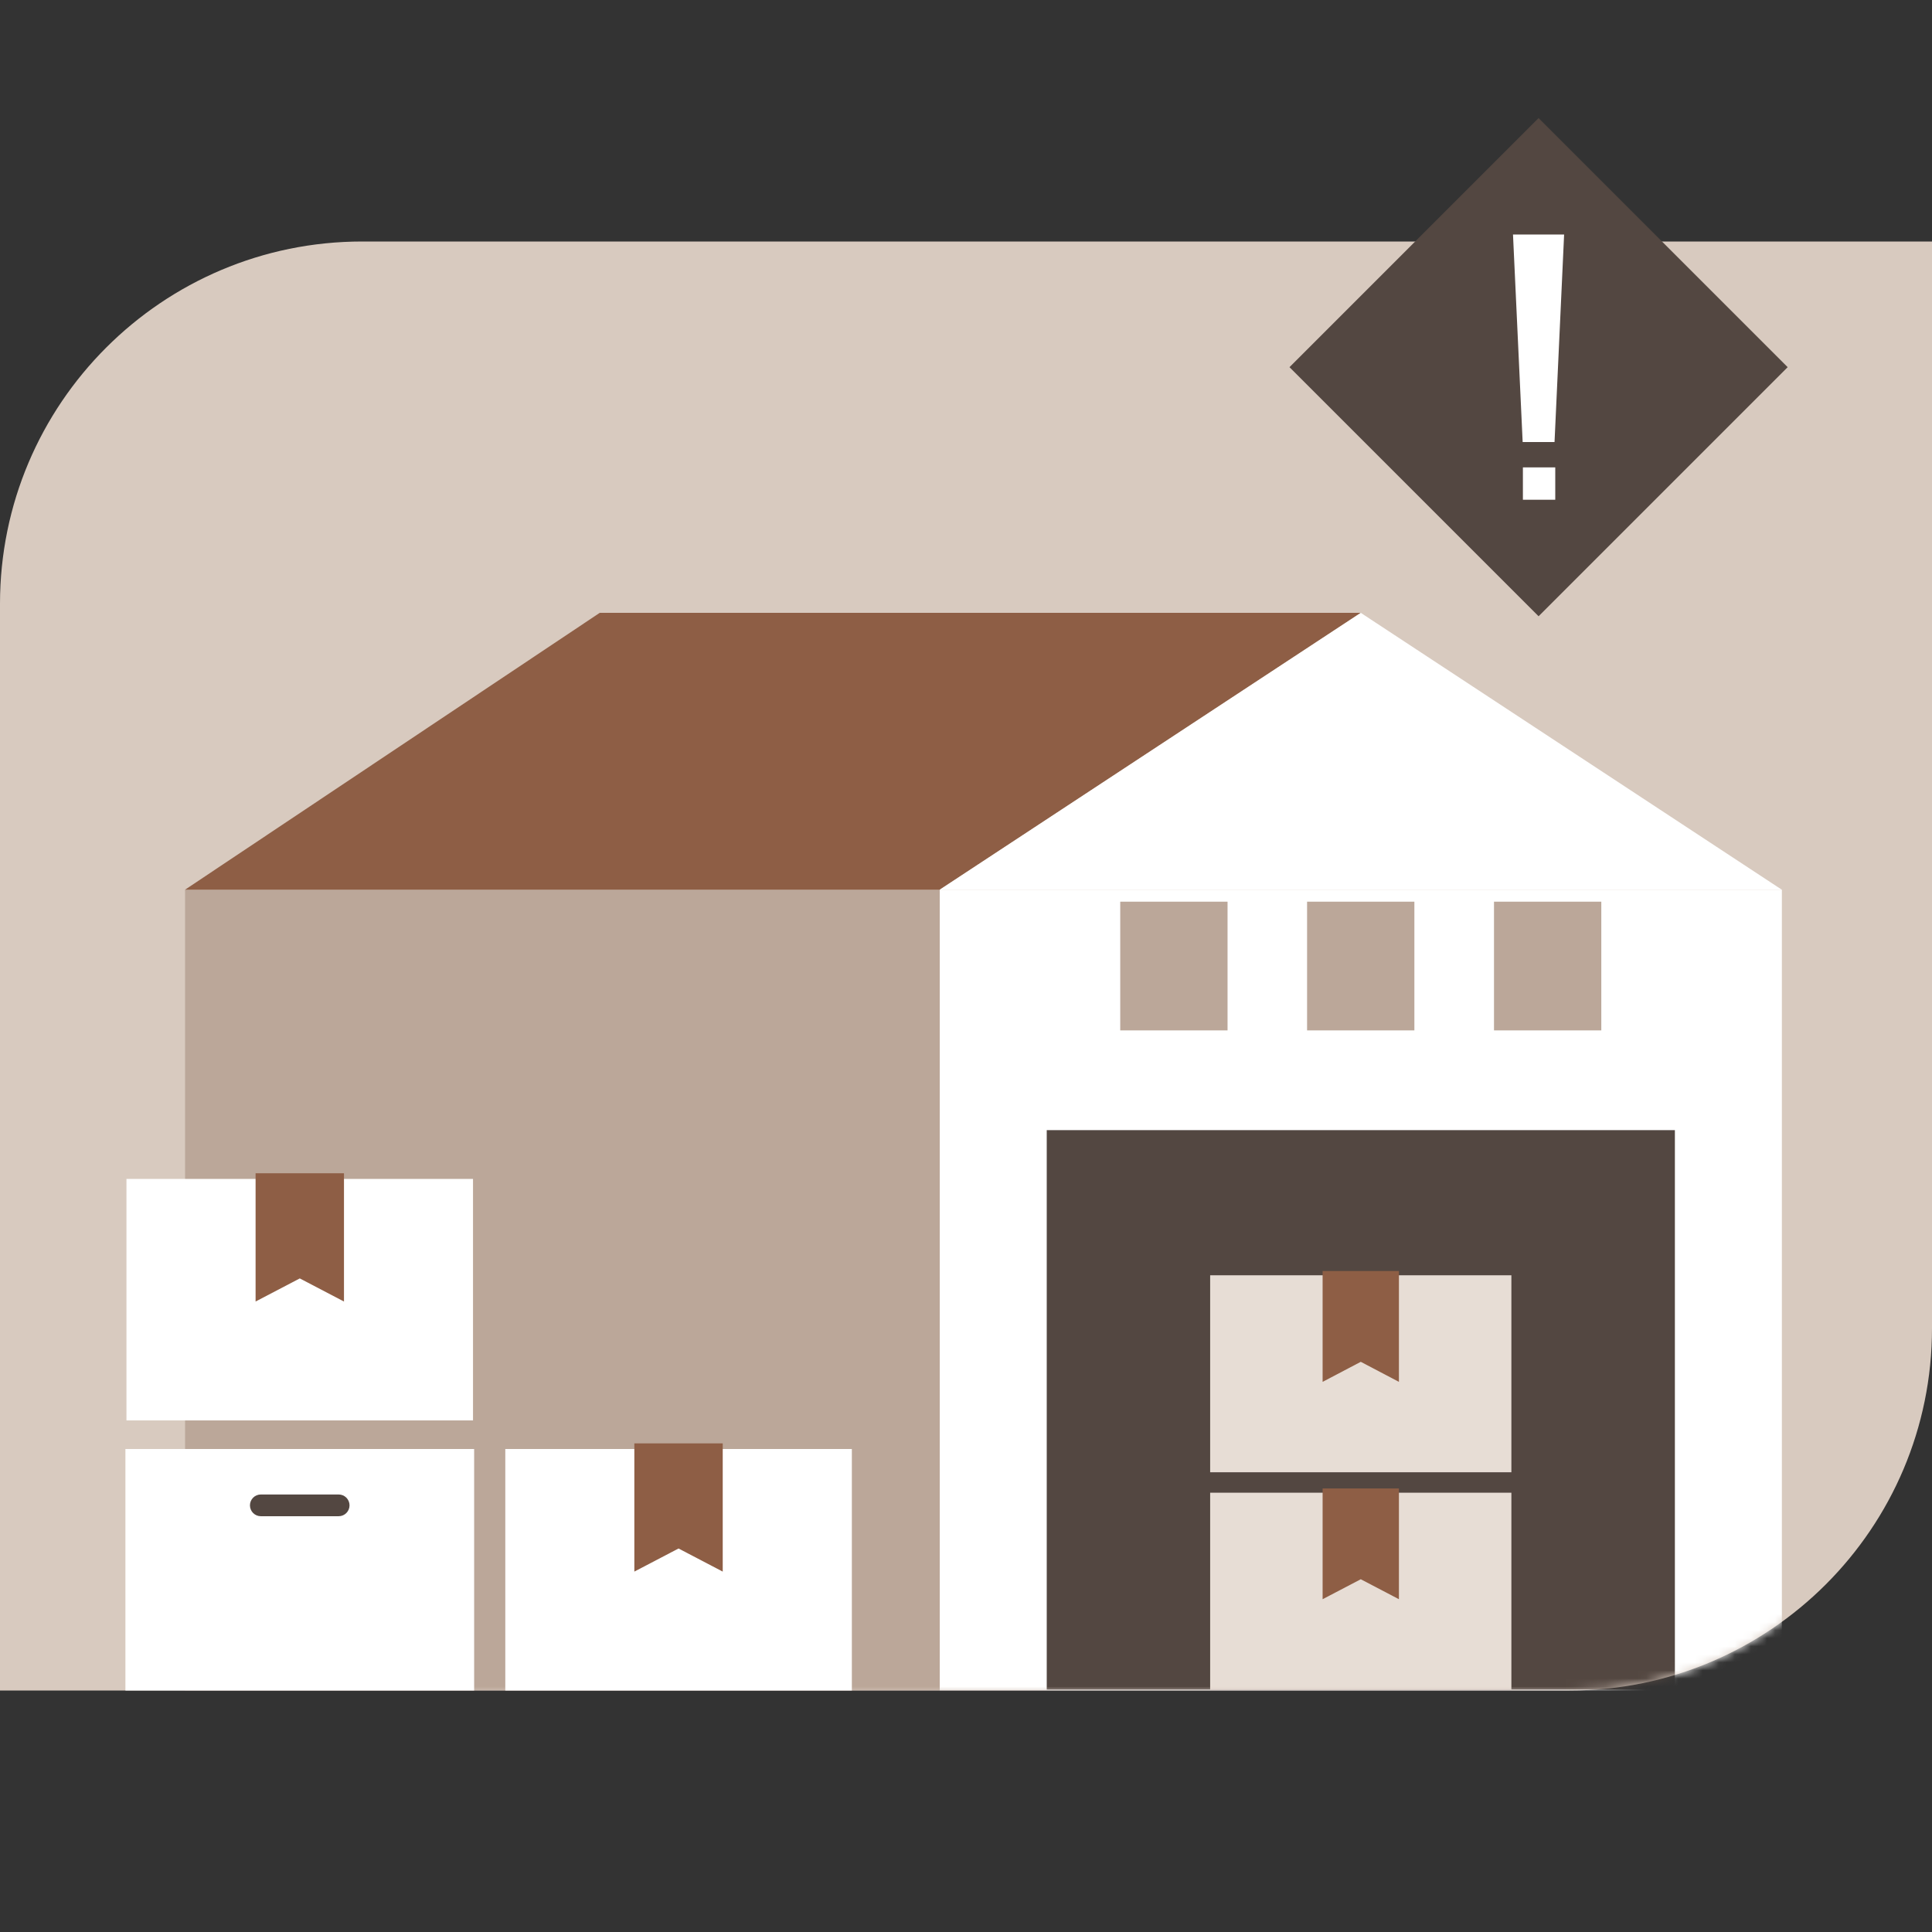
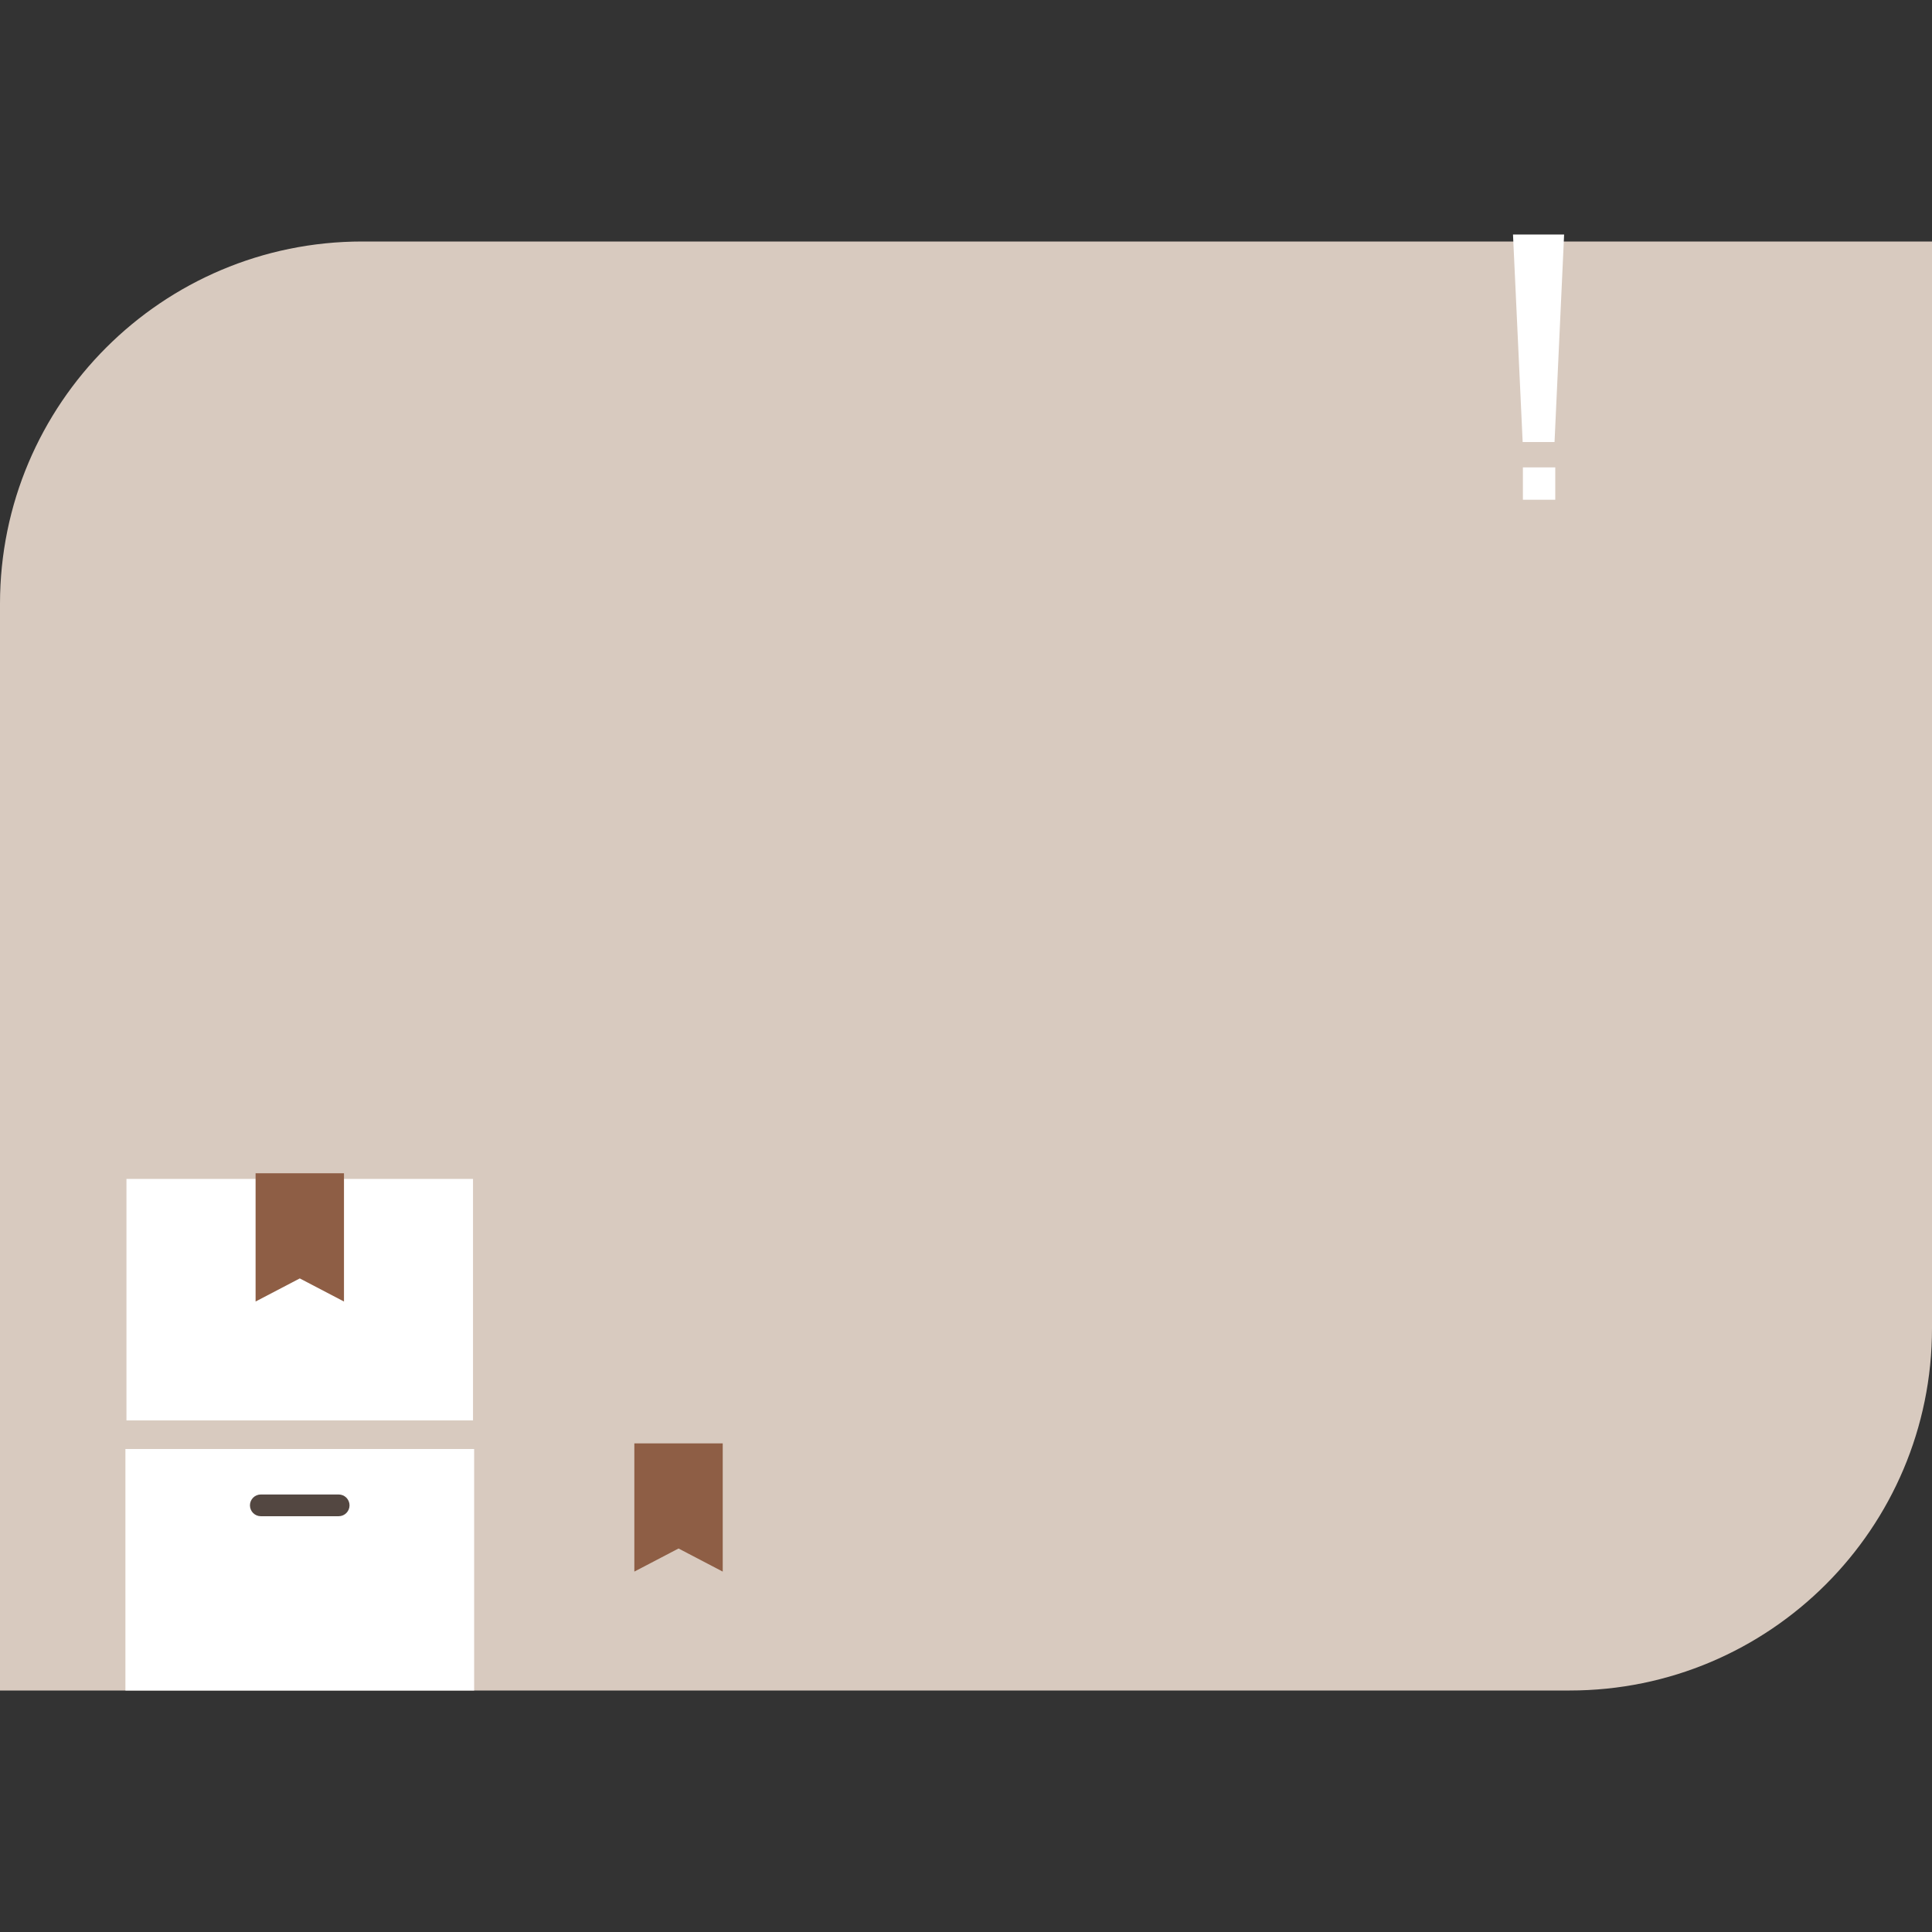
<svg xmlns="http://www.w3.org/2000/svg" width="240" height="240" viewBox="0 0 240 240" fill="none">
  <rect x="0" y="0" width="240" height="240" fill="#333333" stroke="none" />
  <g clip-path="url(#clip0_9723_1500)">
    <path d="M45 30H240V165C240 189.84 219.84 210 195 210H0V75C0 50.16 20.16 30 45 30Z" fill="#D8CABF" />
    <mask id="mask0_9723_1500" style="mask-type:luminance" maskUnits="userSpaceOnUse" x="0" y="30" width="240" height="180">
-       <path d="M45 30H240V165C240 189.84 219.84 210 195 210H0V75C0 50.16 20.16 30 45 30Z" fill="white" />
-     </mask>
+       </mask>
    <g mask="url(#mask0_9723_1500)">
      <path d="M116.74 110.52H22.99V210H116.74V110.52Z" fill="#BBA799" />
      <path d="M221.35 110.52H116.74V210H221.35V110.52Z" fill="white" />
      <path d="M22.99 110.52L74.5 76.13H169.04L116.74 110.52H22.99Z" fill="#8E5E45" />
      <path d="M221.34 110.52L169.04 76.13L116.74 110.52H221.34Z" fill="white" />
      <path d="M208.06 140.39H130.03V209.89H208.06V140.39Z" fill="#534741" />
      <path d="M187.75 185.43H150.33V209.9H187.75V185.43Z" fill="#E7DDD5" />
      <path d="M173.78 198.66L169.04 196.18L164.3 198.66V184.9H173.78V198.66Z" fill="#8E5E45" />
      <path d="M187.75 158.42H150.33V182.89H187.75V158.42Z" fill="#E7DDD5" />
      <path d="M173.78 171.66L169.04 169.17L164.3 171.66V157.89H173.78V171.66Z" fill="#8E5E45" />
      <path d="M152.49 112.01H139.16V128H152.49V112.01Z" fill="#BBA799" />
      <path d="M175.7 112.01H162.37V128H175.7V112.01Z" fill="#BBA799" />
-       <path d="M198.92 112.01H185.59V128H198.92V112.01Z" fill="#BBA799" />
    </g>
    <path d="M58.9 180H15.58V210H58.9V180Z" fill="white" />
    <path d="M42.07 185.65H32.4C31.654 185.65 31.05 186.254 31.05 187C31.05 187.745 31.654 188.35 32.4 188.35H42.07C42.816 188.35 43.42 187.745 43.42 187C43.42 186.254 42.816 185.65 42.07 185.65Z" fill="#534741" />
    <path d="M58.76 146.45H15.71V176.45H58.76V146.45Z" fill="white" />
    <path d="M42.73 161.68L37.24 158.81L31.75 161.68V145.75H42.73V161.68Z" fill="#8E5E45" />
-     <path d="M105.82 180H62.77V210H105.82V180Z" fill="white" />
    <path d="M89.78 195.23L84.29 192.36L78.8 195.23V179.3H89.78V195.23Z" fill="#8E5E45" />
-     <path d="M222.071 45.611L191.128 14.668L160.185 45.611L191.128 76.553L222.071 45.611Z" fill="#534741" />
    <path d="M193.11 54.91H189.15L187.95 29.13H194.3L193.11 54.91Z" fill="white" />
    <path d="M193.2 58.06H189.18V62.08H193.2V58.06Z" fill="white" />
  </g>
  <defs>
    <clipPath id="clip0_9723_1500">
      <rect width="240" height="240" fill="white" />
    </clipPath>
  </defs>
</svg>